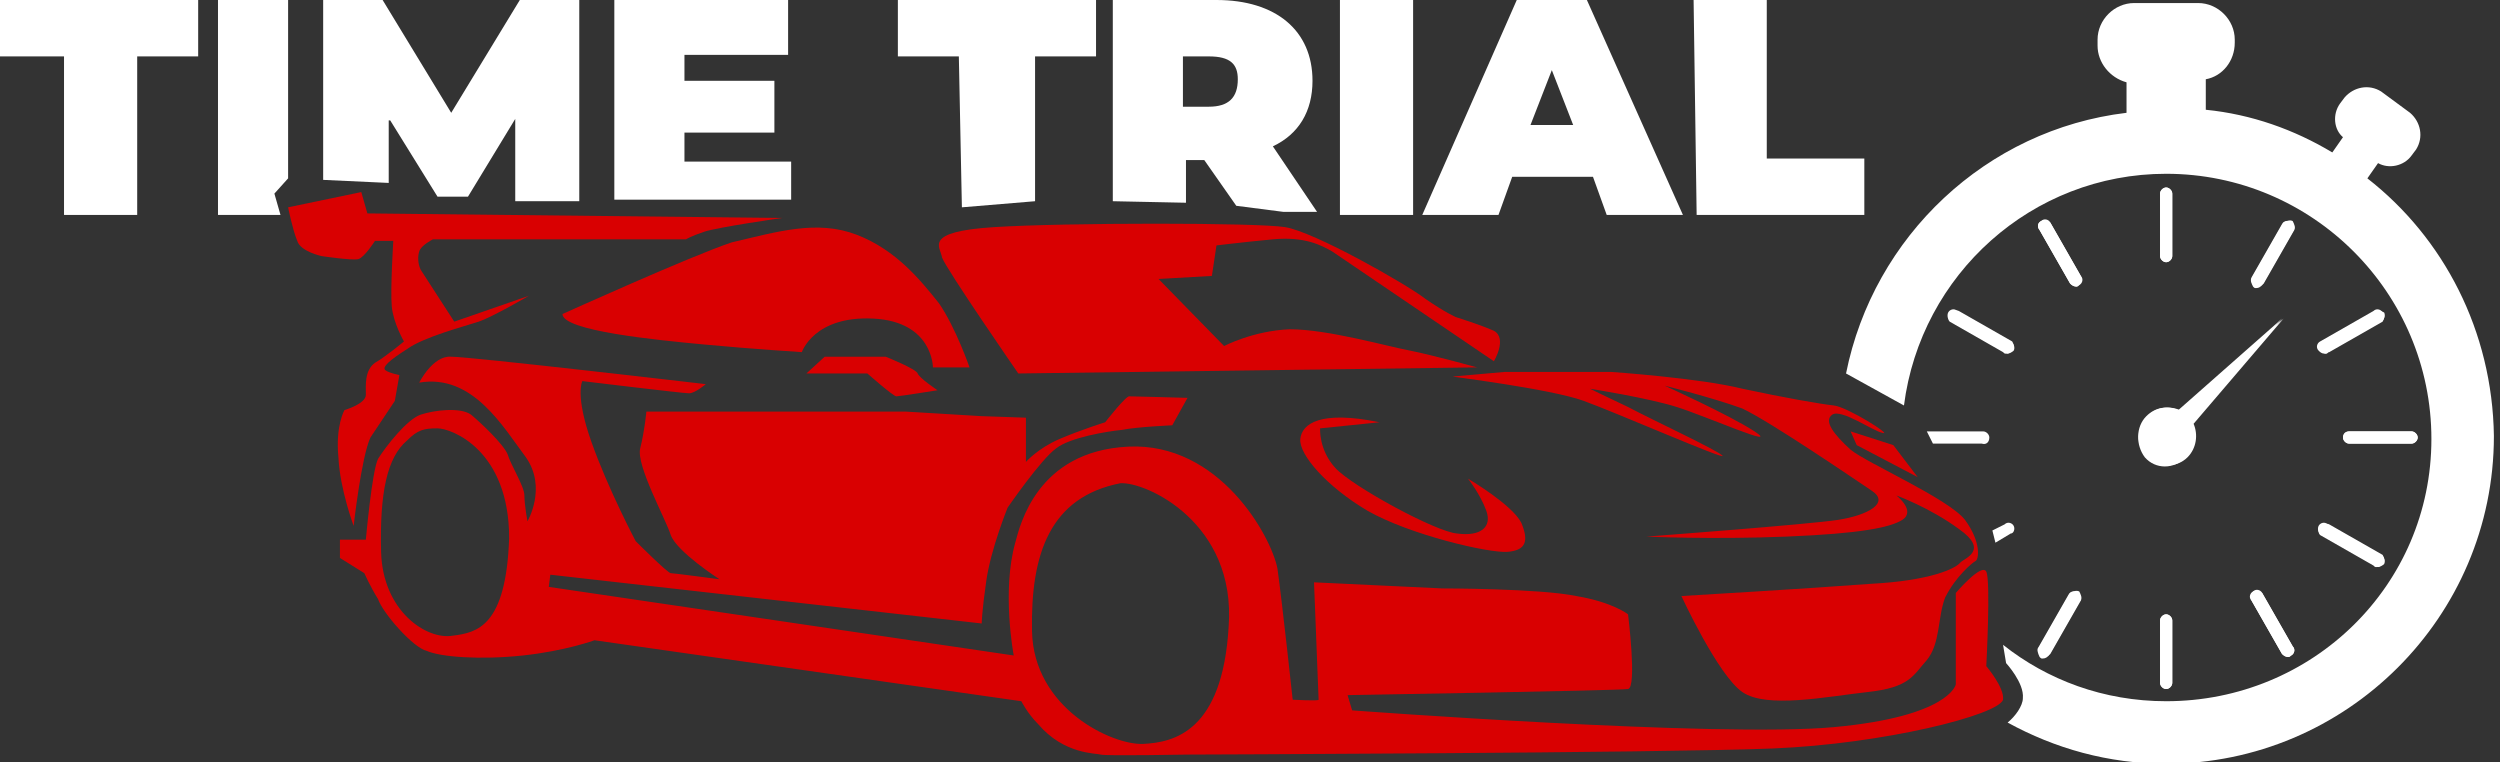
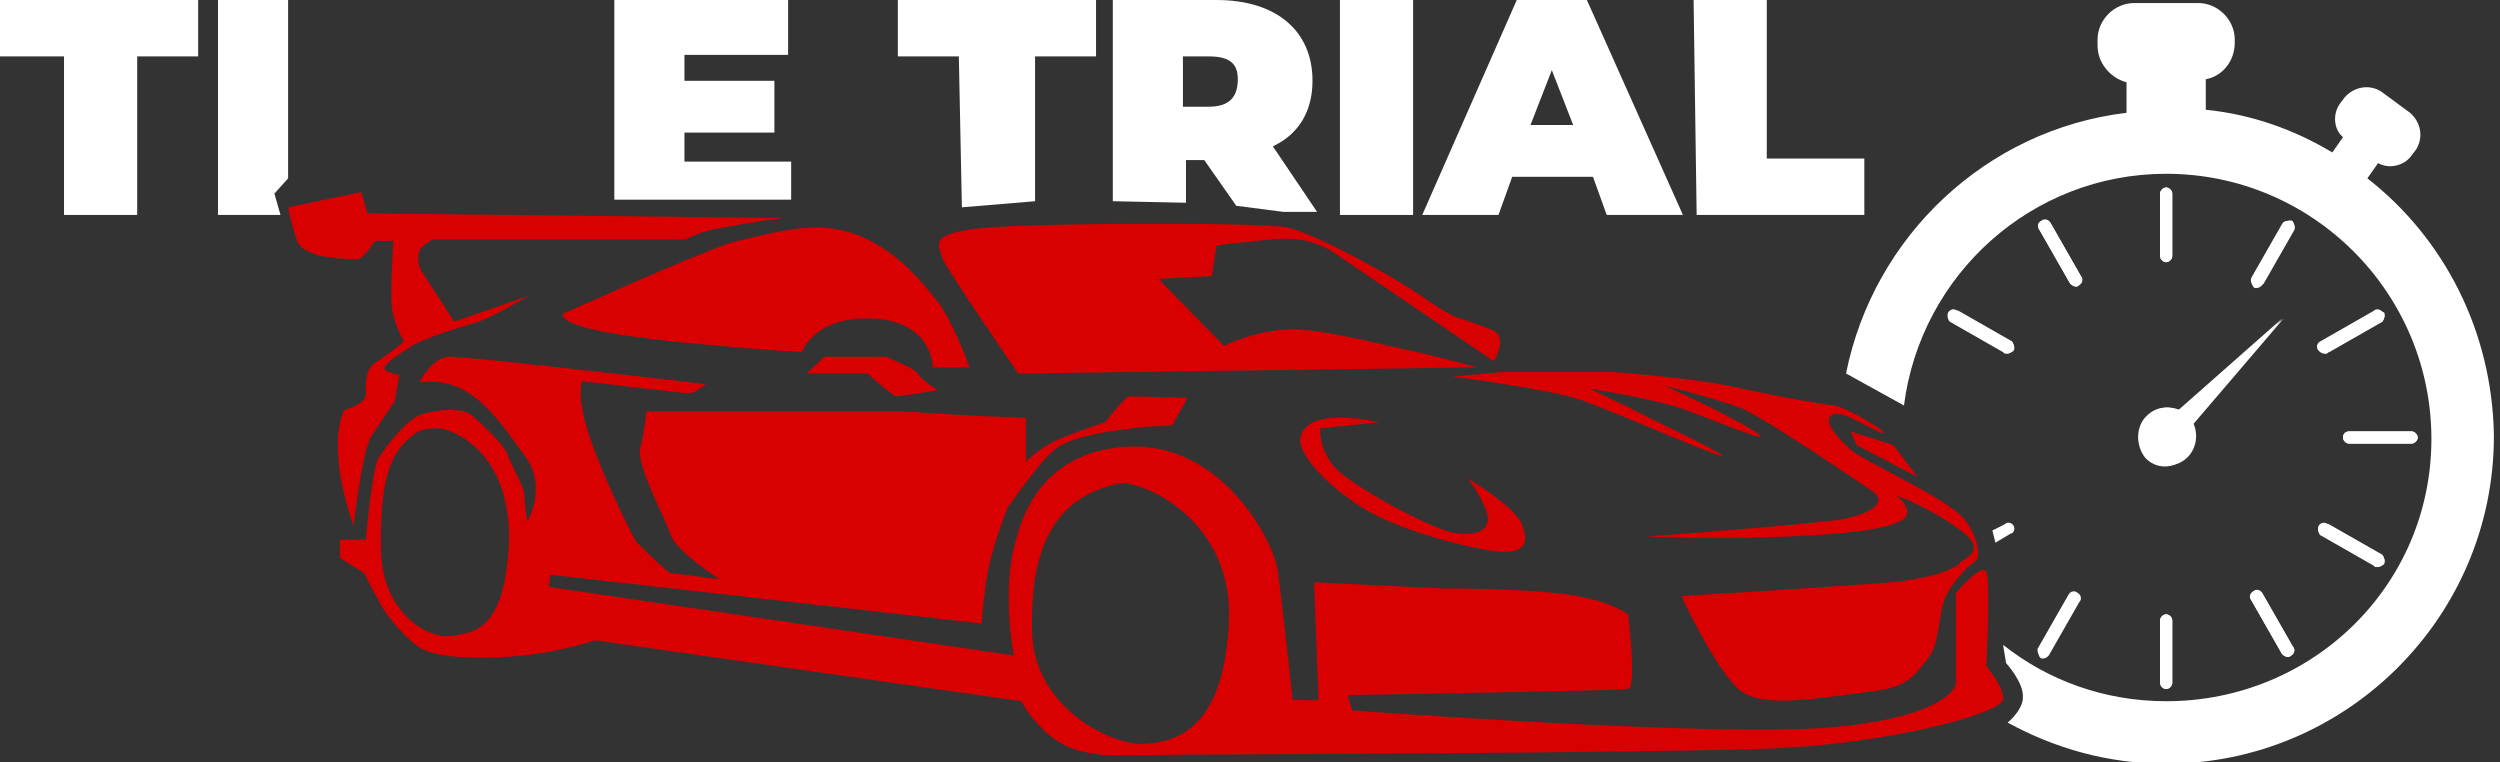
<svg xmlns="http://www.w3.org/2000/svg" version="1.1" id="Layer_2_1_" x="0px" y="0px" viewBox="0 0 164 50" style="enable-background:new 0 0 164 50;" xml:space="preserve">
  <rect x="0" y="0" width="164" height="50" fill="#333333" stroke="none" />
  <style type="text/css">
	.st0{fill:#D90001;}
	.st1{fill:#999999;}
	.st2{fill:#FFFFFF;}
</style>
  <g>
    <path class="st0" d="M24.3,28.7c0.8-1.2,1.6-2.4,1.6-2.4l0.3-1.7c0,0-0.6-0.1-0.9-0.3c-0.3-0.2,0.3-0.7,1.4-1.4   c1.1-0.8,3.8-1.5,4.7-1.8c0.9-0.3,3.3-1.7,3.3-1.7l-4.9,1.7c0,0-2-3.1-2.2-3.4c-0.2-0.4-0.2-0.9-0.1-1.2c0.1-0.4,0.9-0.8,0.9-0.8   h16.6c0,0,0.3-0.2,1.2-0.5c0.9-0.3,5.1-0.9,5.1-0.9L24.1,14l-0.4-1.4l-4.8,1c0,0,0.3,1.5,0.6,2.2c0.2,0.7,1.6,1,1.6,1   s2,0.3,2.4,0.2c0.4-0.1,1.1-1.2,1.1-1.2h1.2c0,0-0.2,3.2-0.1,4.3c0.1,1.1,0.8,2.3,0.8,2.3s-1.2,1-1.9,1.4c-0.7,0.5-0.6,1.5-0.6,2.1   c0,0.6-1.4,1-1.4,1s-0.6,1-0.4,3.1c0.1,2.1,1,4.5,1,4.5S23.7,30,24.3,28.7z" />
    <path class="st0" d="M36.9,20.6c0,1.1,6.1,1.7,9.3,2c3.2,0.3,6.4,0.5,6.4,0.5s0.8-2.4,4.7-2.2c3.9,0.2,3.9,3.2,3.9,3.2h2.4   c0,0-0.9-2.6-2-4.2c-1.2-1.5-2.8-3.5-5.4-4.5S51,15.2,48,15.9C45.3,16.8,36.9,20.6,36.9,20.6z" />
    <path class="st0" d="M66.8,24.5l30.1-0.4c0,0-2.9-0.8-4.4-1.1c-1.6-0.3-5.4-1.4-7.9-1.4c-2.4,0.1-4.3,1.1-4.3,1.1L76,18.3l3.5-0.2   l0.3-2c0,0,1.6-0.2,3.7-0.4c2.1-0.2,3.2,0.4,3.9,0.8C88,16.9,98,23.7,98,23.7s0.9-1.5,0-2c-0.9-0.4-2.5-0.9-2.5-0.9s-0.7-0.3-2-1.2   c-1.3-1-7.3-4.4-9.2-4.7c-1.8-0.3-14.4-0.3-19.1,0c-4.7,0.3-3.5,1.3-3.4,2C62.1,17.7,66.8,24.5,66.8,24.5z" />
    <path class="st0" d="M103.9,26.3c2.2,0.8,9.3,3.9,9.1,3.6c-0.2-0.3-4.7-2.4-6.2-3.2c-1.7-0.8-2.5-1.2-2.5-1.2s3.8,0.6,5.7,1.2   s6.9,2.8,5.1,1.6c-1.7-1.1-5.9-3-5.9-3s3.2,0.8,5.1,1.5c1.9,0.9,7.3,4.6,8.5,5.4c1.2,0.8-0.3,1.6-2.2,1.9   c-1.9,0.3-12.6,1.1-12.6,1.1s4.3,0.2,9.2,0c4.9-0.2,6.8-0.6,7.6-1.1c0.9-0.6-0.4-1.6-0.4-1.6s2.2,0.8,4.1,2.2   c2,1.4,0.4,1.9,0.1,2.2c-0.3,0.4-2,1.2-5.9,1.4c-3.9,0.3-12.4,0.8-12.4,0.8s2.4,5.2,4,6.3c1.6,1.1,5.5,0.3,8.2,0   c2.8-0.3,3-1.1,3.9-2.1c0.9-1.1,0.7-2.8,1.2-4.1c0.7-1.4,1.8-2.3,2-2.4c0.2-0.1,0.4-1.2-0.7-2.7c-1.1-1.4-6.4-3.7-7.5-4.6   c-1.1-1-1.8-1.9-1.2-2.3c0.6-0.4,2.7,1.1,3.3,1.2c0.7,0.2-2.3-1.7-3.2-1.8s-3.2-0.5-6-1.1c-2.8-0.7-8.6-1.1-8.6-1.1h-7l-3.4,0.3   C95.1,24.7,101.7,25.5,103.9,26.3z" />
    <path class="st0" d="M130.3,43.7c0,0,0.3-5.6,0-6.2c-0.3-0.6-2,1.4-2,1.4v6c0,0-0.4,2.1-8,2.8c-7.6,0.7-31.6-1.1-31.6-1.1l-0.3-1   c0,0,17.8-0.3,18.4-0.4c0.6-0.1,0-4.9,0-4.9s-1-0.8-3.4-1.2c-2.4-0.5-8.8-0.5-8.8-0.5l-8.4-0.4c0,0,0.3,7.6,0.3,7.7   c0,0.1-1.7,0-1.7,0s-0.7-6.5-1-8.6c-0.4-2.1-3.8-8.3-9.8-8c-6,0.3-7.1,5.2-7.4,6.3c-0.9,3.2-0.1,7.4-0.1,7.4l-30.5-4.5l0.1-0.8   l28.3,3.2c0,0,0-0.7,0.3-2.8c0.3-2.1,1.4-4.8,1.4-4.8s2.2-3.2,3.2-3.9c0.9-0.7,3.3-1.1,4.3-1.2c1-0.2,3.3-0.3,3.3-0.3l1-1.8   c0,0-3.5-0.1-3.8-0.1c-0.2-0.1-1.6,1.7-1.6,1.7s-1.6,0.5-3,1.1c-1.4,0.6-2.2,1.5-2.2,1.5v-2.9l-2.9-0.1l-5-0.3h-17   c0,0-0.1,1.2-0.4,2.4c-0.3,1.1,1.7,4.7,2,5.7c0.4,1.1,3.2,2.9,3.2,2.9s-3-0.4-3.2-0.4c-0.2,0-2.3-2.1-2.3-2.1s-1.8-3.4-2.9-6.5   S38.2,25,38.2,25s6.6,0.8,7,0.8s1.1-0.6,1.1-0.6s-15.4-1.8-16.7-1.8c-1.2-0.1-2.1,1.7-2.1,1.7c3.5-0.6,5.5,2.9,7,4.9   c1.4,2,0.1,4.2,0.1,4.2s-0.2-1.1-0.2-1.7c0-0.6-0.9-2-1.1-2.7c-0.3-0.7-1.8-2.1-2.4-2.6c-0.7-0.5-2.4-0.3-3.3,0   c-0.9,0.3-2.3,2.1-2.8,2.9c-0.4,0.8-0.8,5.3-0.8,5.3h-1.7v1.2l1.6,1c0,0,0.4,0.9,0.9,1.7c0.3,0.9,2.3,3.2,3.2,3.4   c0.9,0.4,3.5,0.6,6.3,0.3c2.8-0.3,4.7-1,4.7-1L67,46c0,0,0.4,0.8,1.1,1.5c1.7,2,3.8,1.9,4.1,2c0.3,0.1,5.7,0,5.7,0s31-0.1,38.4-0.4   c7.3-0.3,14.8-2.2,15.1-3.2C131.5,45.1,130.3,43.7,130.3,43.7z M29.7,41.7C28,42,25.1,40.1,25,36.2s0.4-6.2,1.7-7.3   c0.7-0.7,1.1-0.8,2-0.8c0.9,0,4.7,1.4,4.7,7.2C33.2,41.1,31.3,41.5,29.7,41.7z M80.6,41.1C80.2,48,77,48.7,75,48.8   s-7.2-2.3-7.3-7.4s1.2-8.8,5.8-9.7C75.2,31.6,81.1,34.3,80.6,41.1z" />
    <path class="st0" d="M90.5,27.7c-3.9-0.8-5.1,0.1-5.2,1.1c-0.1,1,1.7,3.1,4.4,4.7c2.8,1.6,8,2.8,9.2,2.7c1.2-0.1,1.4-0.7,0.9-1.9   c-0.6-1.2-3.5-2.9-3.5-2.9s0.8,1,1.2,2.1c0.4,1.1-0.4,1.7-1.9,1.5c-1.4-0.1-6.9-3.1-8-4.3c-1.1-1.2-1-2.6-1-2.6L90.5,27.7z" />
    <polygon class="st0" points="121.8,29.2 125.8,31.3 124.2,29.2 121.4,28.3  " />
    <path class="st0" d="M60.2,24.5c-0.1-0.3-2.1-1.1-2.1-1.1h-4l-1.2,1.1h4c0,0,1.7,1.5,1.9,1.5s2.7-0.4,2.7-0.4S60.3,24.8,60.2,24.5z   " />
  </g>
  <g>
    <path class="st1" d="M-482.6-83.8c-0.8,2.1-1.6,4.2,2.3,4.3c0.2-3.3,0-6.4,0.5-9.5c0.6-3.2,1.5-6.5,3-9.4   c4.5-8.5,12.8-8.7,17.9-0.5c1.8,2.9,2.9,6.2,4.5,9.5c0.3-10.2-4.5-16.5-16.5-21.6c2.7-4.8,7-4.6,11.5-4.2c4.1,0.3,4.6,3.1,5.6,6.3   c2.4,7.9,5.5,15.6,8.3,23.4c0.4,1.1,1.4,2.1,2.8,2.7c-3-8.4-6.2-16.8-9-25.2c-1.9-5.5-0.4-6.9,5.2-6c16.4,2.6,32.7,5.3,49.2,7.5   c2.5,0.4,5.3-1.1,8-1.8l-0.2,0.2c1.5,0.6,3,1.2,4.6,1.7c3.5,1.1,7.1,2.2,10.8,2.9c2,2-2.2,6.8,3.4,7.5c-2.1,3.4-4,6.6-6.8,11.2   c-0.8-5.2-1.4-9.1-2.1-13c-0.3,0-0.5,0-0.8,0c0,11,0,21.9,0,33.4c-22.9-3.1-44.8-8.9-67.5-9.1c23.2,4.1,46.5,8.2,70.4,12.4   c0.1-2,0.2-3.7,0.4-5.5c0.4-5.4,0.2-11,1.3-16.3c1.8-8.3,7.3-13.8,16-15c8.3-1.2,13.8,3.3,19,9.5c7.6,9.3,10.7,19.7,10.8,31.4   c0,1.2,0.6,2.4,0.9,3.7c0.4-0.1,0.9-0.1,1.3-0.2c-0.5-6.4-1-12.9-1.6-20.5c7.1,0.8,13.9,1.4,20.6,2.6c1.1,0.2,2,2.7,2.5,4.4   c1.9,5.8,3.2,12,9.4,16.1c-7.8,0-14.8,0-21.9,0c0,0.3-0.1,0.6-0.1,1c1.5,0.2,3,0.6,4.5,0.7c17.1,1.4,34.1,3.5,51.2,3.8   c11.5,0.2,23.1-2,34.6-3.5c1.9-0.3,3.4-2.8,5.3-4c1.3-0.9,2.9-1.6,4.4-1.7c0.6-0.1,2,1.9,1.8,2.5c-0.4,1.4-1.4,3.3-2.6,3.7   c-5.4,1.6-10.8,3.2-16.3,3.8c-27.9,3.2-56,4.9-84.1,4.3c-11.3-0.2-22.6-0.3-33.9-0.3c-5.3,0-9.5-1.9-13.4-5.6   c-2.1-2-5.4-3.2-8.4-3.7c-21.6-3.9-43.2-7.7-64.8-11.1c-4.3-0.7-8.9,0.9-13.3,1c-4.6,0.2-9.6,0.8-13.8-0.5c-3.4-1-6.2-4.4-8.8-7.3   c-2.5-2.8-4.2-6.2-6.5-9.2C-485.1-79.8-486-81.9-482.6-83.8L-482.6-83.8z M-340.3-65.1c-1-7.2-3.7-15.6-7.6-20.4   c-6.4-7.9-14.9-7.5-20.6,0.9c-7,10.3-5.5,28.2,2.9,37.3c6.1,6.5,14.2,6.3,18.9-1.3C-343.7-53.6-342.4-59.5-340.3-65.1z    M-479.8-84.4c0.4,0.2,0.8,0.3,1.2,0.5c0,6.8,1.2,13.3,5.7,18.6c3.7,4.3,8.4,4.2,11.9,0.1c7.1-8.3,6.2-27.6-1.5-35.3   c-3.8-3.8-8.7-3.9-11.4,0.7C-476.5-95.1-477.9-89.6-479.8-84.4z M-413.5-106.4c0-0.3,0-0.7,0.1-1c-10.2-1.5-20.4-3.1-31.3-4.7   c0.4,2.8,0.5,4.8,1,6.6c2.1,7.5,4.5,14.9,6.4,22.5c0.6,2.4-1.2,6.4,3.8,2.9c0.6-0.4,2.9,0.6,3.8,1.6c1.2,1.2,1.8,3,2.7,4.6   c0.6-0.5,1.3-1.1,1.9-1.6c-8.2-8.3-12.2-17.9-9.4-29.6C-427.3-105.6-420.4-106-413.5-106.4z" />
-     <path class="st1" d="M-328.9-137.6c-3.9,0.4-7.9,0.8-11.8,1.3c-0.6,0.1-1.8,0.3-1.8,0.6c-0.5,6-5.8,4.9-11.2,6.3   c4.2,4.5,7.5,8.1,11.1,11.6c0.6,0.6,2.4,0.6,3.2,0.1c8.1-5.6,16-1,23.9,0.4c3.8,0.7,7.5,2.3,11.1,3.5c-21.8,0.5-43.7,0.9-65.6,1.5   c-3.6,0.1-5.9-1-7.6-4.2c-3.1-5.9-6.4-11.6-9.7-17.4c-1.5-2.7-0.8-4.2,2.2-4.4c11.6-0.8,23.1-2,34.7-2.2c7.2-0.2,14.4,1,21.6,1.6   C-328.8-138.5-328.9-138-328.9-137.6z" />
    <path class="st1" d="M-384.7-112.1c-2.1-1.7-4.7-3-6.2-5.1c-4.8-6.9-13.7-7.5-18.9-0.9c-0.7,0.9-2,2.1-2.9,2   c-9.8-1.7-19.5-3.5-29.3-5.5c-1.3-0.3-2.3-1.6-3.4-2.4c0.9-1.1,1.6-2.5,2.7-3.2c10-5.9,20.5-10.3,32.1-11.5   c9.2-1,16.7,2.2,21.2,10.8c2.4,4.6,4.6,9.3,6.9,13.9C-383.1-113.4-383.9-112.7-384.7-112.1z" />
    <path class="st1" d="M-268-109.3c0.9-0.2,1.9-0.8,2.7-0.7c6.5,1.2,13,2.6,17.5,3.5c3.8,4.6,6.2,8.2,9.4,11.1   c3.9,3.6,8.4,6.5,12.7,9.6c5,3.6,5.2,5.6,2.1,10.6c-2.4,3.9-5.7,7.2-5,12.7c0.5,4.5-4.3,9.1-9,9.7c-6.2,0.8-12.5,1.4-18.8,1.6   c-1.6,0.1-3.8-1.3-4.7-2.7c-1.5-2.3-2.1-5.1-3.4-8.5c3.9-0.5,7-1,10.2-1.4c0-0.4,0.1-0.8,0.1-1.2c-2.7-0.3-5.5-1-8.1-0.8   c-3.4,0.2-5.5-0.5-5.5-4.4c5-0.4,10.1-0.7,15.3-1.1c0.1,2.4,0.2,4.7,0.4,8.1c6.8-0.9,13.3-1.5,19.7-2.8c2.6-0.5,2-6.4,0.5-7.3   c2.7-1.8,7.7-3.4,8.5-6.3c1.4-4.6-4.4-5.7-7.5-7.9c-7.8-5.4-15.5-10.8-23.6-15.8c-4-2.5-8.7-4-13.1-6   C-267.8-109.1-268-109.3-268-109.3z" />
    <path class="st1" d="M-417.1-139.9c-7.4,0.7-14.9,1.6-22.3,1.9c-8.5,0.4-16.9,0.2-25.4,0.3c-6.3,0.1-7.6,2.4-4.5,7.8   c0.8,1.4,1.3,3.1,1.9,4.6c0.6,1.4,1.2,2.7,1.9,4.2c-2.9,1.5-5.7,2.9-8.8,4.6c-0.9-6.6-1.8-13.1-2.7-20.4c-2.9-0.5-4.8,5.2-9.5,2.8   c-4.6-2.3-5.2-5.4-5.3-10c3.9-0.2,7.7-3.6,11.2,1.3c0.5,0.7,2.1,0.7,3.3,0.7c20.1,0,40.1,0,60.2,0   C-417.2-141.3-417.1-140.6-417.1-139.9z" />
    <path class="st1" d="M-268-109.3c0,0,0.2,0.2,0.2,0.2c1.7,1.3,3.3,2.6,5.9,4.6c-6.7-1.5-12.5-3.8-18.2-3.8   c-6.3-0.1-11.9-1.4-18.8-4.5c9.1-0.9,16.7-0.6,24.2,1.9C-272.6-110.2-270.3-109.8-268-109.3z" />
    <path class="st1" d="M-482.6-83.8c-0.8-4.9-1.7-9.8-2.3-14.7c-0.5-3.9-0.9-8,4.7-8.2c0.2-2.3,0.4-4,0.6-6c4.1,1,5,2.5,3.7,6.2   c-2.6,7.4-4.5,15.1-6.7,22.6C-482.6-83.8-482.6-83.8-482.6-83.8z" />
    <path class="st1" d="M-299.7-89.2c0.7,6.3-1.5,8.5-7.4,6.9c-7.8-2-15-5.4-20.1-12c-3.4-4.3-2.4-7.4,2.6-8.9   c-3.3,3.2-2.2,6.2,0.1,8.8c5,5.6,11.3,9.1,18.7,10.6C-301.4-82.8-300.1-85.6-299.7-89.2C-299.7-89.2-299.7-89.2-299.7-89.2z" />
    <path class="st1" d="M-389.4-108.3c-3,0.8-5.5,0.3-8.1-1.8c-1.6-1.4-4.1-1.8-6.3-2.4c-1.5-0.4-3.1-0.5-4.5-1.5   c5.9-1.2,11.8-2.5,17.2,1.3c1.1,0.7,1,3,1.5,4.6C-389.6-108.1-389.4-108.3-389.4-108.3z" />
    <path class="st1" d="M-297.8-114.3c-9.4-7.4-18.1-14.2-26.8-21.1c0.2-0.3,0.4-0.6,0.6-0.9c4.8,3.6,9.5,7.3,14.4,10.7   c2.1,1.5,4.6,2.4,7,3.3C-299.3-121.1-297.1-119.3-297.8-114.3z" />
    <path class="st1" d="M-366.9-99.3c2.8-2.2,6.7-5.7,11.1-8.5c1.7-1.1,4.4-0.6,7.1-0.8c-0.3,4-1.5,5.7-5.3,6.2   C-358.9-101.8-363.6-100.2-366.9-99.3z" />
    <path class="st1" d="M-234.1-85.7c-11.3,4.4-23.4,3.4-35.5,3.2c6.1-0.3,12.2-0.4,18.3-1C-245.6-83.9-239.9-84.9-234.1-85.7z" />
    <path class="st1" d="M-299.7-89.2C-299.7-89.2-299.7-89.2-299.7-89.2c-0.4-0.4-0.8-0.7-1.3-1.1c0.4-0.3,0.7-0.6,1.1-1   c2.6,2.3,5.6,4.5,5.4,8.6c-0.1,1.1-2.5,2.1-4.5,2.7C-296.8-83.5-296.9-86.4-299.7-89.2z" />
    <path class="st1" d="M-278.2-64.2c1.1,4.5-0.9,5.9-4.9,5.7c-4.9-0.2-9.9,0-14.9-1c4.8,0,9.6-0.1,14.4,0   C-280.2-59.3-277.8-60.1-278.2-64.2z" />
    <path class="st1" d="M-367-56.9c0-7,0-14.1,0-21.1c0.1,0,0.3,0,0.4,0c0,7,0,14,0,21C-366.7-57-366.9-56.9-367-56.9z" />
  </g>
  <g>
    <path class="st2" d="M142.5,44.8c0,0.2-0.2,0.4-0.4,0.4s-0.4-0.2-0.4-0.4v-4.1c0-0.2,0.2-0.4,0.4-0.4s0.4,0.2,0.4,0.4V44.8z    M150.3,43c-0.1,0-0.1,0.1-0.2,0.1c-0.1,0-0.3-0.1-0.4-0.2l-2-3.5c-0.1-0.2,0-0.4,0.1-0.6c0.2-0.1,0.4,0,0.6,0.1l2,3.5   C150.6,42.6,150.5,42.9,150.3,43z M158.6,28.7c0,0.2-0.2,0.4-0.4,0.4h-4.1c-0.2,0-0.4-0.2-0.4-0.4c0-0.2,0.2-0.4,0.4-0.4h4.1   C158.4,28.3,158.6,28.5,158.6,28.7z M152.3,22.4l3.5-2c0.2-0.1,0.4,0,0.6,0.1c0.1,0.2,0,0.4-0.1,0.6l-3.5,2c-0.1,0-0.1,0.1-0.2,0.1   c-0.1,0-0.3-0.1-0.4-0.2C152,22.8,152.1,22.5,152.3,22.4z M152.1,34.5c0.1-0.2,0.4-0.3,0.6-0.1l3.5,2c0.2,0.1,0.3,0.4,0.1,0.6   c-0.1,0.1-0.2,0.2-0.4,0.2c-0.1,0-0.1,0-0.2-0.1l-3.5-2C152.1,35,152,34.7,152.1,34.5z M147.7,18.2l2-3.5c0.1-0.2,0.4-0.3,0.6-0.1   c0.2,0.1,0.3,0.4,0.1,0.6l-2,3.5c-0.1,0.1-0.2,0.2-0.4,0.2c-0.1,0-0.1,0-0.2-0.1C147.7,18.6,147.6,18.4,147.7,18.2z M141.7,12.7   c0-0.2,0.2-0.4,0.4-0.4s0.4,0.2,0.4,0.4v4.1c0,0.2-0.2,0.4-0.4,0.4s-0.4-0.2-0.4-0.4V12.7z M140.8,27.3c0.6-0.6,1.4-0.7,2.1-0.4   l6.8-6l0,0l-5.9,6.9c0.3,0.7,0.2,1.6-0.4,2.2c-0.8,0.8-2,0.8-2.7,0C140.1,29.2,140.1,28,140.8,27.3z M133.9,14.5   c0.2-0.1,0.4,0,0.6,0.1l2,3.5c0.1,0.2,0,0.4-0.1,0.6c-0.1,0-0.1,0.1-0.2,0.1c-0.1,0-0.3-0.1-0.4-0.2l-2-3.5   C133.6,14.8,133.7,14.6,133.9,14.5z M133.7,42.5l2-3.5c0.1-0.2,0.4-0.3,0.6-0.1c0.2,0.1,0.3,0.4,0.1,0.6l-2,3.5   c-0.1,0.1-0.2,0.2-0.4,0.2c-0.1,0-0.1,0-0.2-0.1C133.7,42.9,133.6,42.6,133.7,42.5z M127.8,20.5c0.1-0.2,0.4-0.3,0.6-0.1l3.5,2   c0.2,0.1,0.3,0.4,0.1,0.6c-0.1,0.1-0.2,0.2-0.4,0.2c-0.1,0-0.1,0-0.2-0.1l-3.5-2C127.8,21,127.7,20.7,127.8,20.5z" />
    <path class="st2" d="M155.3,11.7l0.7-1c0.7,0.4,1.7,0.2,2.2-0.5l0.3-0.4c0.5-0.8,0.3-1.8-0.4-2.4L156.2,6c-0.8-0.5-1.8-0.3-2.4,0.4   l-0.3,0.4c-0.5,0.7-0.4,1.7,0.2,2.2l-0.7,1c-2.5-1.5-5.3-2.5-8.3-2.8v-2c1.1-0.2,1.9-1.2,1.9-2.4V2.6c0-1.3-1.1-2.4-2.4-2.4H140   c-1.3,0-2.4,1.1-2.4,2.4V3c0,1.1,0.8,2.1,1.9,2.4v2c-9.2,1.1-16.6,8.1-18.4,17.1l3.8,2.1c1.1-8.6,8.4-15.2,17.2-15.2   c9.6,0,17.4,7.8,17.4,17.4S151.7,46,142.1,46c-4.1,0-7.8-1.4-10.7-3.7l0.2,1.2c0,0,1.2,1.3,1.1,2.3c0,0.5-0.5,1.2-1,1.6   c3.1,1.7,6.6,2.7,10.4,2.7c11.8,0,21.5-9.6,21.5-21.5C163.5,21.7,160.3,15.6,155.3,11.7z" />
    <path class="st2" d="M142.1,17.2c0.2,0,0.4-0.2,0.4-0.4v-4.1c0-0.2-0.2-0.4-0.4-0.4s-0.4,0.2-0.4,0.4v4.1   C141.7,17,141.9,17.2,142.1,17.2z" />
    <path class="st2" d="M142.1,40.3c-0.2,0-0.4,0.2-0.4,0.4v4.1c0,0.2,0.2,0.4,0.4,0.4s0.4-0.2,0.4-0.4v-4.1   C142.5,40.5,142.3,40.3,142.1,40.3z" />
    <path class="st2" d="M135.8,18.6c0.1,0.1,0.2,0.2,0.4,0.2c0.1,0,0.1,0,0.2-0.1c0.2-0.1,0.3-0.4,0.1-0.6l-2-3.5   c-0.1-0.2-0.4-0.3-0.6-0.1c-0.2,0.1-0.3,0.4-0.1,0.6L135.8,18.6z" />
    <path class="st2" d="M148.4,38.9c-0.1-0.2-0.4-0.3-0.6-0.1c-0.2,0.1-0.3,0.4-0.1,0.6l2,3.5c0.1,0.1,0.2,0.2,0.4,0.2   c0.1,0,0.1,0,0.2-0.1c0.2-0.1,0.3-0.4,0.1-0.6L148.4,38.9z" />
    <path class="st2" d="M128,21.1l3.5,2c0.1,0,0.1,0.1,0.2,0.1c0.1,0,0.3-0.1,0.4-0.2c0.1-0.2,0-0.4-0.1-0.6l-3.5-2   c-0.2-0.1-0.4,0-0.6,0.1C127.7,20.7,127.8,21,128,21.1z" />
    <path class="st2" d="M152.3,35.1l3.5,2c0.1,0,0.1,0.1,0.2,0.1c0.1,0,0.3-0.1,0.4-0.2c0.1-0.2,0-0.4-0.1-0.6l-3.5-2   c-0.2-0.1-0.4,0-0.6,0.1C152,34.7,152.1,35,152.3,35.1z" />
-     <path class="st2" d="M130.5,28.7c0-0.2-0.2-0.4-0.4-0.4h-3.7l0.4,0.8h3.2C130.3,29.2,130.5,29,130.5,28.7z" />
    <path class="st2" d="M153.7,28.7c0,0.2,0.2,0.4,0.4,0.4h4.1c0.2,0,0.4-0.2,0.4-0.4c0-0.2-0.2-0.4-0.4-0.4h-4.1   C153.8,28.3,153.7,28.5,153.7,28.7z" />
    <path class="st2" d="M132.1,34.5c-0.1-0.2-0.4-0.3-0.6-0.1l-0.8,0.4l0.2,0.8l1-0.6C132.1,35,132.2,34.7,132.1,34.5z" />
    <path class="st2" d="M152.5,23.2c0.1,0,0.1,0,0.2-0.1l3.5-2c0.2-0.1,0.3-0.4,0.1-0.6c-0.1-0.2-0.4-0.3-0.6-0.1l-3.5,2   c-0.2,0.1-0.3,0.4-0.1,0.6C152.2,23.1,152.3,23.2,152.5,23.2z" />
-     <path class="st2" d="M133.9,43c0.1,0,0.1,0.1,0.2,0.1c0.1,0,0.3-0.1,0.4-0.2l2-3.5c0.1-0.2,0-0.4-0.1-0.6c-0.2-0.1-0.4,0-0.6,0.1   l-2,3.5C133.6,42.6,133.7,42.9,133.9,43z" />
    <path class="st2" d="M147.9,18.7c0.1,0,0.1,0.1,0.2,0.1c0.1,0,0.3-0.1,0.4-0.2l2-3.5c0.1-0.2,0-0.4-0.1-0.6c-0.2-0.1-0.4,0-0.6,0.1   l-2,3.5C147.6,18.4,147.7,18.6,147.9,18.7z" />
    <path class="st2" d="M143.5,30c0.6-0.6,0.7-1.5,0.4-2.2l5.9-6.9l0,0l-6.8,6c-0.7-0.3-1.6-0.2-2.1,0.4c-0.8,0.8-0.8,2,0,2.7   C141.6,30.7,142.8,30.7,143.5,30z" />
  </g>
  <g>
    <polygon class="st2" points="0,3.7 4.2,3.7 4.2,14.1 9,14.1 9,3.7 13,3.7 13,0 0,0  " />
    <path class="st2" d="M18.9,11.7V0h-4.6v14.1h4.1c-0.2-0.7-0.4-1.4-0.4-1.4L18.9,11.7z" />
-     <path class="st2" d="M25.6,7.9l3.1,5h2l3.1-5.1v5.4c1.3,0,2.7,0,4.2,0V0h-3.9l-4.5,7.4L25.1,0h-3.9v11.8l4.3,0.2V7.9z" />
    <path class="st2" d="M51.9,10.6h-7V8.7h5.9V5.3h-5.9V3.6h6.8V0H40.3v13.1c4.9,0,9.6,0,11.6,0V10.6z" />
    <polygon class="st2" points="67.9,3.7 71.9,3.7 71.9,0 58.9,0 58.9,3.7 62.9,3.7 63.1,13.6 67.9,13.2  " />
    <path class="st2" d="M83.5,9.6c1.7-0.8,2.6-2.3,2.6-4.3C86.1,2,83.7,0,79.8,0H73v13.2l4.8,0.1v-2.8H79l2.1,3l3.1,0.4h2.2L83.5,9.6z    M79.3,7h-1.7V3.7h1.7c1.4,0,1.9,0.5,1.9,1.5C81.2,6.4,80.6,7,79.3,7z" />
    <rect x="87.9" y="0" class="st2" width="4.8" height="14.1" />
    <path class="st2" d="M99.5,0l-6.2,14.1h5l0.9-2.5h5.3l0.9,2.5h5L104.1,0H99.5z M100.4,8.2l1.4-3.6l1.4,3.6H100.4z" />
    <polygon class="st2" points="115.9,10.4 115.9,0 111.1,0 111.3,14.1 122.3,14.1 122.3,10.4  " />
  </g>
</svg>